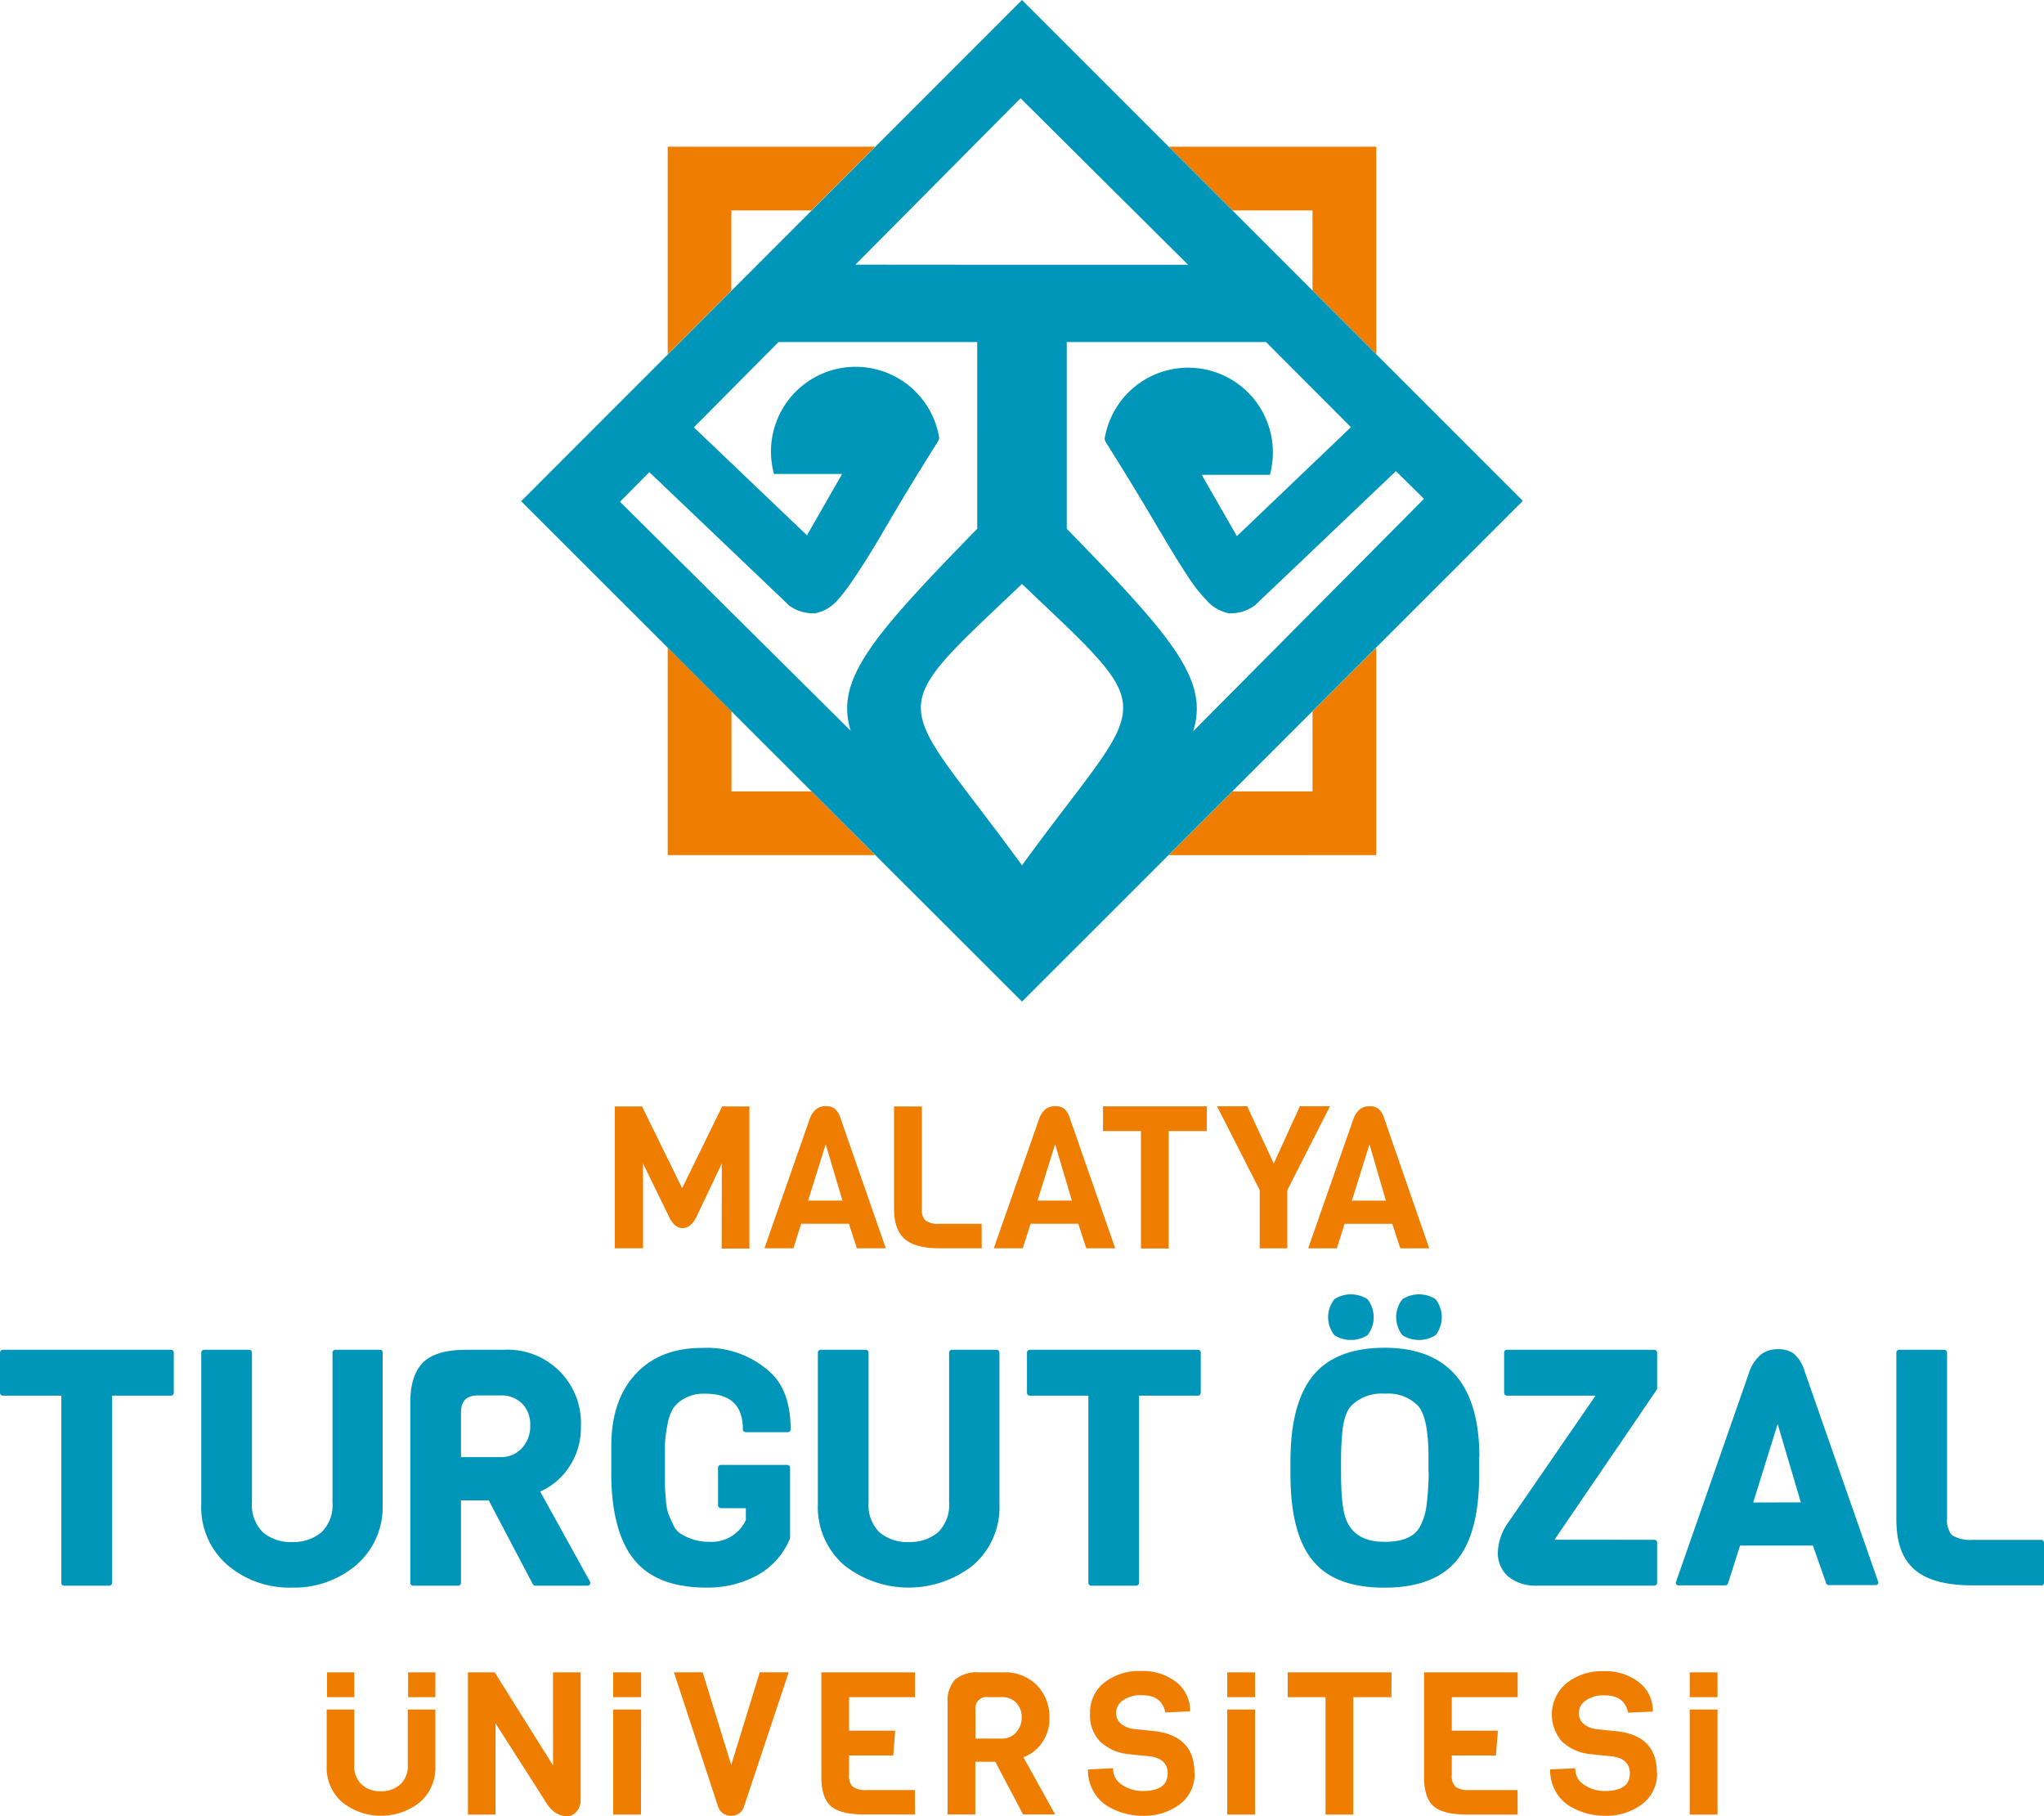
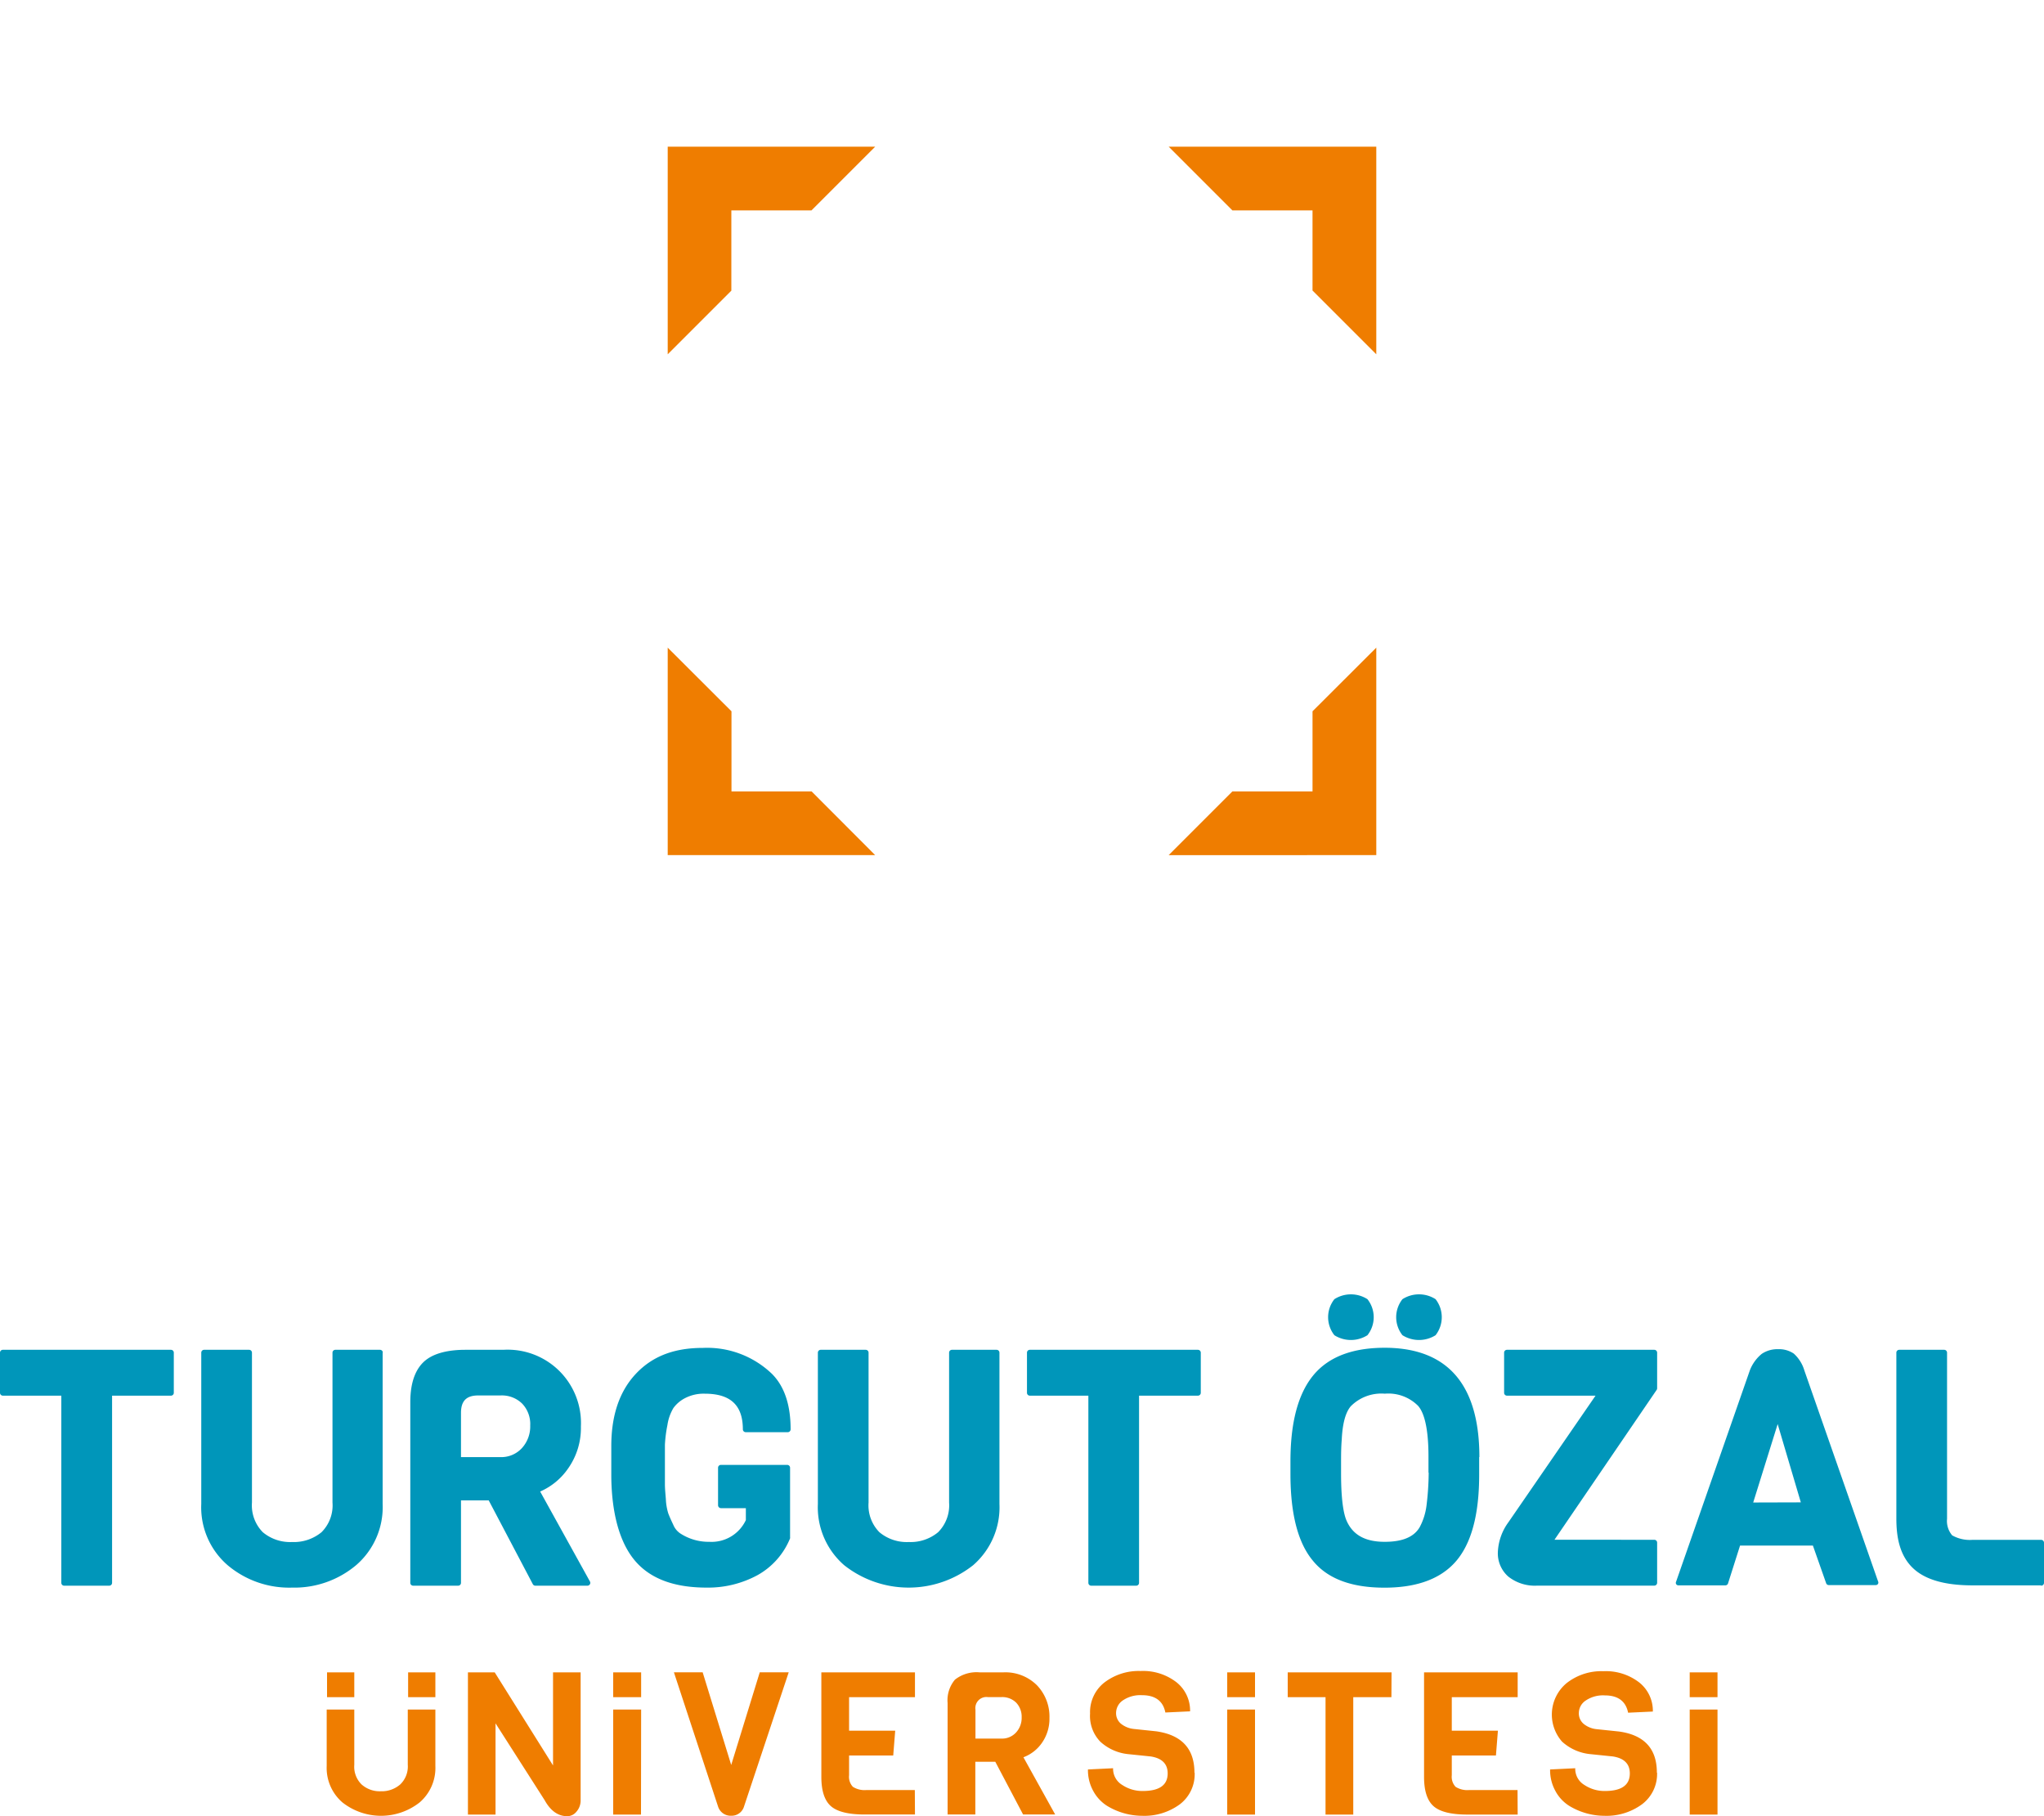
<svg xmlns="http://www.w3.org/2000/svg" viewBox="0 0 300 266.55">
  <defs>
    <style>.cls-1,.cls-3{fill:#ef7d00;}.cls-1,.cls-2{fill-rule:evenodd;}.cls-2{fill:#0096ba;}</style>
  </defs>
  <g id="Layer_2" data-name="Layer 2">
    <g id="Layer_1-2" data-name="Layer 1">
      <path class="cls-1" d="M119.12,116.15H107.36V104.39L98,95.05V125.5h30.45Zm73.52-11.76v11.76H180.88l-9.35,9.35H202V95.05ZM180.88,30.88h11.76V42.64L202,52V21.53H171.53ZM140,24.26l2.73-2.73h0Zm-32.66,6.62h11.76l9.35-9.35H98V52l9.34-9.34Z" />
-       <path class="cls-2" d="M150,127h0c18.45-25.4,21.09-21.24,0-41.29h0c-21.09,20-18.45,15.89,0,41.29Zm0-88.14h24.38L149.79,14.42,125.55,38.84Zm54.88,30.28-1.43,1.37v0L184.18,88.85l0,0A5.93,5.93,0,0,1,180.33,90,5.85,5.85,0,0,1,177,88,20.67,20.67,0,0,1,175.31,86c-.65-.9-1.26-1.83-1.85-2.77-1.61-2.53-3.12-5.14-4.66-7.72-2.12-3.56-4.27-7.09-6.49-10.59l-.18-.43s0-.07,0-.1a12.42,12.42,0,1,1,24.53,4c-.06.33-.12.65-.2,1l-.08.3h-10l5.16,9,16.74-16L185.82,50.2H156.57V77.6c15.6,16,20.91,22.2,18.55,29.73L209,73.21Zm-86.44,9.42,5.16-9h-10l-.08-.3c-.08-.33-.15-.65-.2-1a12.42,12.42,0,0,1,24.53-4s0,.07,0,.1l-.18.43c-2.22,3.5-4.37,7-6.49,10.59-1.54,2.58-3,5.19-4.66,7.72-.59.94-1.21,1.87-1.86,2.77A19.26,19.26,0,0,1,123,88a5.85,5.85,0,0,1-3.33,2,5.91,5.91,0,0,1-3.82-1.11l0,0L96.48,70.41v0L95.3,69.3,91,73.64l33.85,33.6c-2.29-7.49,3-13.66,18.58-29.64V50.2H114.27L101.84,62.72Zm-41.95-5L150,0l73.51,73.51L150,147Z" />
-       <path class="cls-3" d="M203.41,176.21,201,167.94l-2.58,8.27Zm6.36,7h-4.25l-1.17-3.6h-7l-1.14,3.6H192l6.68-19.1a3.19,3.19,0,0,1,1-1.38,2.2,2.2,0,0,1,1.33-.38,2.06,2.06,0,0,1,1.27.35,2.84,2.84,0,0,1,.87,1.41Zm-14.56-20.86-6.27,12.31v8.55h-4.05v-8.55l-6.27-12.31h4.43l3.9,8.41,3.84-8.41ZM177.13,166h-5.6v17.23h-4.07V166h-5.57v-3.63h15.24Zm-19.81,10.2-2.46-8.27-2.58,8.27Zm6.36,7h-4.25l-1.17-3.6h-7l-1.15,3.6h-4.25l6.69-19.1a3.18,3.18,0,0,1,1-1.38,2.2,2.2,0,0,1,1.33-.38,2.11,2.11,0,0,1,1.28.35,2.91,2.91,0,0,1,.86,1.41Zm-19.59,0h-6.22q-3.51,0-5.08-1.36t-1.57-4.44V162.38h4.08v15.06a2.14,2.14,0,0,0,.55,1.7,3.25,3.25,0,0,0,2,.47h6.22Zm-20.44-7-2.46-8.27-2.58,8.27Zm6.36,7h-4.25l-1.17-3.6h-7l-1.14,3.6h-4.25l6.68-19.1a3.18,3.18,0,0,1,1-1.38,2.23,2.23,0,0,1,1.34-.38,2.08,2.08,0,0,1,1.27.35,3,3,0,0,1,.87,1.41Zm-24.07-12.45-3.75,7.91c-.55,1.06-1.23,1.58-2,1.58s-1.49-.55-2-1.67l-3.81-7.82v12.45H90.23V162.38h4l5.89,12,5.87-12h4v20.86h-4.07Z" />
      <path class="cls-2" d="M67.66,213.85h5.79a4.12,4.12,0,0,0,3.14-1.31,4.71,4.71,0,0,0,1.23-3.32A4.34,4.34,0,0,0,76.64,206a4.25,4.25,0,0,0-3.19-1.2H70.18c-1.75,0-2.52.83-2.52,2.56Zm142,2.27v-2.28c0-2-.12-5.91-1.52-7.51a6.15,6.15,0,0,0-4.89-1.79,6.31,6.31,0,0,0-5,1.85c-1,1.17-1.25,3.39-1.32,4.88-.09,1.07-.1,2.17-.1,3.24v1.75c0,1.85.08,5,.73,6.73,1,2.51,3.14,3.29,5.68,3.29,1.9,0,4.1-.37,5.13-2.15a9.17,9.17,0,0,0,1-3.17A41.18,41.18,0,0,0,209.69,216.12Zm7.44-2.28v2.57c0,4.13-.55,9.3-3.3,12.6-2.61,3.13-6.7,4-10.6,4s-8-.84-10.54-4c-2.74-3.31-3.26-8.6-3.26-12.72v-1.8c0-4.17.58-9.22,3.3-12.58,2.58-3.19,6.61-4.11,10.55-4.11C213.43,197.82,217.13,204.38,217.13,213.84Zm47.21,6.65L260.91,209l-3.59,11.51Zm-208.15-22v22.2a11.25,11.25,0,0,1-3.87,9A14.07,14.07,0,0,1,42.87,233a14,14,0,0,1-9.45-3.28,11.22,11.22,0,0,1-3.88-9v-22.2a.42.42,0,0,1,.42-.42h6.6a.42.42,0,0,1,.42.42v22a5.61,5.61,0,0,0,1.59,4.35,6.25,6.25,0,0,0,4.3,1.44,6.37,6.37,0,0,0,4.32-1.44,5.55,5.55,0,0,0,1.61-4.35v-22a.42.42,0,0,1,.42-.42h6.55A.42.42,0,0,1,56.19,198.52ZM71.73,220.2H67.66v12.1a.42.42,0,0,1-.42.42H60.65a.42.42,0,0,1-.43-.42V205.78c0-2,.37-4.33,1.89-5.83s4.09-1.85,6.17-1.85h5.6a10.76,10.76,0,0,1,11.38,11.24,10.3,10.3,0,0,1-1.86,6.15,9.69,9.69,0,0,1-4.12,3.41l7.3,13.19a.4.4,0,0,1,0,.42.42.42,0,0,1-.37.21H78.58a.42.42,0,0,1-.38-.23Zm37.74,2.89v-1.75h-3.65a.43.43,0,0,1-.43-.43v-5.5a.42.42,0,0,1,.43-.42h9.72a.42.42,0,0,1,.42.42v10.2a.41.41,0,0,1,0,.16,10.85,10.85,0,0,1-4.83,5.43,15.22,15.22,0,0,1-7.42,1.8c-4,0-8.09-.91-10.69-4.16s-3.3-8.27-3.3-12.43v-4.18c0-3.86.88-7.69,3.58-10.58s6.12-3.83,9.89-3.83a13.74,13.74,0,0,1,10.12,3.82c2.13,2.14,2.73,5.21,2.73,8.13a.42.42,0,0,1-.42.42h-6.17a.42.42,0,0,1-.42-.42c0-3.71-2-5.23-5.6-5.23a5.91,5.91,0,0,0-2.86.64,4.88,4.88,0,0,0-1.73,1.46,6.87,6.87,0,0,0-.88,2.49,20.08,20.08,0,0,0-.37,2.88c0,1.05,0,2.11,0,3.16,0,.89,0,1.78,0,2.67,0,.73.09,1.48.14,2.21a8.1,8.1,0,0,0,.36,2.08c.22.57.48,1.13.74,1.68a2.8,2.8,0,0,0,1.11,1.3,7.62,7.62,0,0,0,4.18,1.17A5.55,5.55,0,0,0,109.47,223.09Zm37.22-24.57v22.2a11.25,11.25,0,0,1-3.87,9,15.27,15.27,0,0,1-18.91,0,11.25,11.25,0,0,1-3.87-9v-22.2a.42.42,0,0,1,.42-.42h6.6a.42.42,0,0,1,.42.42v22a5.61,5.61,0,0,0,1.59,4.35,6.25,6.25,0,0,0,4.3,1.44,6.32,6.32,0,0,0,4.32-1.44,5.58,5.58,0,0,0,1.61-4.35v-22a.42.42,0,0,1,.42-.42h6.55A.42.42,0,0,1,146.69,198.52Zm20.49,6.31V232.3a.42.42,0,0,1-.43.42h-6.59a.42.42,0,0,1-.42-.42V204.83h-8.59a.42.42,0,0,1-.42-.43v-5.88a.42.42,0,0,1,.42-.42h24.67a.42.42,0,0,1,.42.42v5.88a.42.42,0,0,1-.42.43Zm67,0h-13a.42.42,0,0,1-.42-.43v-5.88a.42.42,0,0,1,.42-.42H242.8a.42.42,0,0,1,.42.42v5.22a.42.42,0,0,1-.07.24l-15,22H242.8a.42.42,0,0,1,.42.43v5.88a.42.42,0,0,1-.42.42H225.62a6.27,6.27,0,0,1-4.26-1.34,4.54,4.54,0,0,1-1.52-3.54,8,8,0,0,1,1.55-4.42Zm31.9,22H255.39l-1.76,5.54a.41.41,0,0,1-.4.3h-6.88a.39.39,0,0,1-.34-.18.4.4,0,0,1,0-.38l10.82-31a5.83,5.83,0,0,1,1.74-2.41,4.08,4.08,0,0,1,2.4-.69,3.86,3.86,0,0,1,2.31.65,5.41,5.41,0,0,1,1.55,2.48l10.81,30.93a.4.4,0,0,1,0,.38.39.39,0,0,1-.34.18h-6.88a.41.41,0,0,1-.4-.29Zm33.47,5.84H289.52c-2.81,0-6.29-.39-8.51-2.31s-2.68-4.8-2.68-7.5V198.52a.42.42,0,0,1,.42-.42h6.6a.42.42,0,0,1,.42.42v24.39a3.26,3.26,0,0,0,.75,2.42,5.25,5.25,0,0,0,3,.66h10.06a.42.42,0,0,1,.42.43v5.88A.42.42,0,0,1,299.58,232.72ZM210.7,190.67a4.3,4.3,0,0,1,0,5.29,4.57,4.57,0,0,1-4.86,0,4.26,4.26,0,0,1,0-5.29,4.51,4.51,0,0,1,4.86,0Zm-10,0a4.26,4.26,0,0,1,0,5.29,4.55,4.55,0,0,1-4.85,0,4.26,4.26,0,0,1,0-5.29,4.5,4.5,0,0,1,4.85,0ZM16.45,204.83V232.3a.42.42,0,0,1-.42.42H9.43A.42.42,0,0,1,9,232.3V204.83H.42A.42.42,0,0,1,0,204.4v-5.88a.42.42,0,0,1,.42-.42H25.09a.42.42,0,0,1,.42.42v5.88a.42.42,0,0,1-.42.43Z" />
      <path class="cls-3" d="M248,249.08v-3.64h4.08v3.64Zm4.08,17.23H248V250.9h4.08Zm-8.87-6.15A5.56,5.56,0,0,1,241,264.8a8.81,8.81,0,0,1-5.54,1.69,10,10,0,0,1-5.16-1.47,5.82,5.82,0,0,1-2-2.15,6.31,6.31,0,0,1-.79-3.18l3.69-.18a2.76,2.76,0,0,0,1.35,2.46,5.32,5.32,0,0,0,3,.88q3.66,0,3.66-2.58,0-2.1-2.49-2.49l-3.4-.35a7.18,7.18,0,0,1-4.05-1.82,6,6,0,0,1,.65-8.58,8.24,8.24,0,0,1,5.41-1.76,8,8,0,0,1,5.26,1.65,5.3,5.3,0,0,1,2,4.27l-3.63.17c-.34-1.69-1.48-2.54-3.43-2.54a4.52,4.52,0,0,0-2.8.76,2.21,2.21,0,0,0-1,1.8,2,2,0,0,0,.73,1.64,3.57,3.57,0,0,0,1.82.75l3.34.35Q243.19,254.89,243.18,260.16Zm-20.46,6.15h-7.38c-2.35,0-4-.4-4.94-1.21s-1.42-2.25-1.42-4.3V245.44h13.74v3.64h-9.67V254h6.77l-.29,3.64h-6.48v2.9a2.14,2.14,0,0,0,.56,1.7,3.23,3.23,0,0,0,2,.47h7.09Zm-18.53-17.23h-5.6v17.23h-4.07V249.08H189v-3.64h15.24Zm-24.1,0v-3.64h4.08v3.64Zm4.08,17.23h-4.08V250.9h4.08Zm-8.86-6.15a5.54,5.54,0,0,1-2.17,4.64,8.79,8.79,0,0,1-5.54,1.69,10,10,0,0,1-5.16-1.47,5.9,5.9,0,0,1-2-2.15,6.31,6.31,0,0,1-.79-3.18l3.69-.18a2.76,2.76,0,0,0,1.35,2.46,5.32,5.32,0,0,0,3,.88q3.66,0,3.66-2.58,0-2.1-2.49-2.49l-3.4-.35a7.12,7.12,0,0,1-4-1.82,5.43,5.43,0,0,1-1.5-4.13A5.53,5.53,0,0,1,162,247a8.26,8.26,0,0,1,5.41-1.76,8,8,0,0,1,5.26,1.65,5.3,5.3,0,0,1,2,4.27l-3.63.17c-.33-1.69-1.48-2.54-3.43-2.54a4.56,4.56,0,0,0-2.8.76,2.23,2.23,0,0,0-1,1.8,2,2,0,0,0,.73,1.64,3.6,3.6,0,0,0,1.82.75l3.34.35Q175.31,254.89,175.31,260.16Zm-28.35-5a2.78,2.78,0,0,0,2.13-.89,3.16,3.16,0,0,0,.83-2.23,3,3,0,0,0-.8-2.15,2.89,2.89,0,0,0-2.16-.82h-2a1.62,1.62,0,0,0-1.82,1.84v4.25Zm7.88,11.14h-4.71l-4.08-7.74h-2.93v7.74h-4.07V249.93a4.68,4.68,0,0,1,1.08-3.42,5.11,5.11,0,0,1,3.64-1.07h3.45a6.55,6.55,0,0,1,4.94,1.89,6.63,6.63,0,0,1,1.84,4.8,6.16,6.16,0,0,1-1.1,3.65,5.74,5.74,0,0,1-2.72,2.12Zm-20.58,0h-7.38c-2.35,0-4-.4-4.94-1.21s-1.42-2.25-1.42-4.3V245.44h13.74v3.64h-9.67V254h6.77l-.29,3.64h-6.48v2.9a2.14,2.14,0,0,0,.56,1.7,3.23,3.23,0,0,0,2,.47h7.09Zm-18.53-20.87-6.56,19.7a1.89,1.89,0,0,1-1.88,1.35,1.93,1.93,0,0,1-1.93-1.35l-6.48-19.7h4.22l4.19,13.6,4.19-13.6ZM90,249.08v-3.64H94.1v3.64Zm4.08,17.23H90V250.9H94.1Zm-8.86-20.87V264.2a2.48,2.48,0,0,1-.59,1.66,1.76,1.76,0,0,1-1.37.69c-1.35,0-2.46-.79-3.32-2.35l-7.21-11.28v13.39H68.68V245.44h3.93l8.56,13.66V245.44ZM48,249.08v-3.64H52v3.64ZM63.9,250.9v8.26a6.68,6.68,0,0,1-2.3,5.36,9.16,9.16,0,0,1-11.35,0,6.68,6.68,0,0,1-2.3-5.36V250.9H52V259a3.64,3.64,0,0,0,1.07,2.89,4,4,0,0,0,2.82,1,4.14,4.14,0,0,0,2.85-1A3.65,3.65,0,0,0,59.85,259V250.9Zm0-5.46v3.64h-4v-3.64Z" />
    </g>
  </g>
</svg>